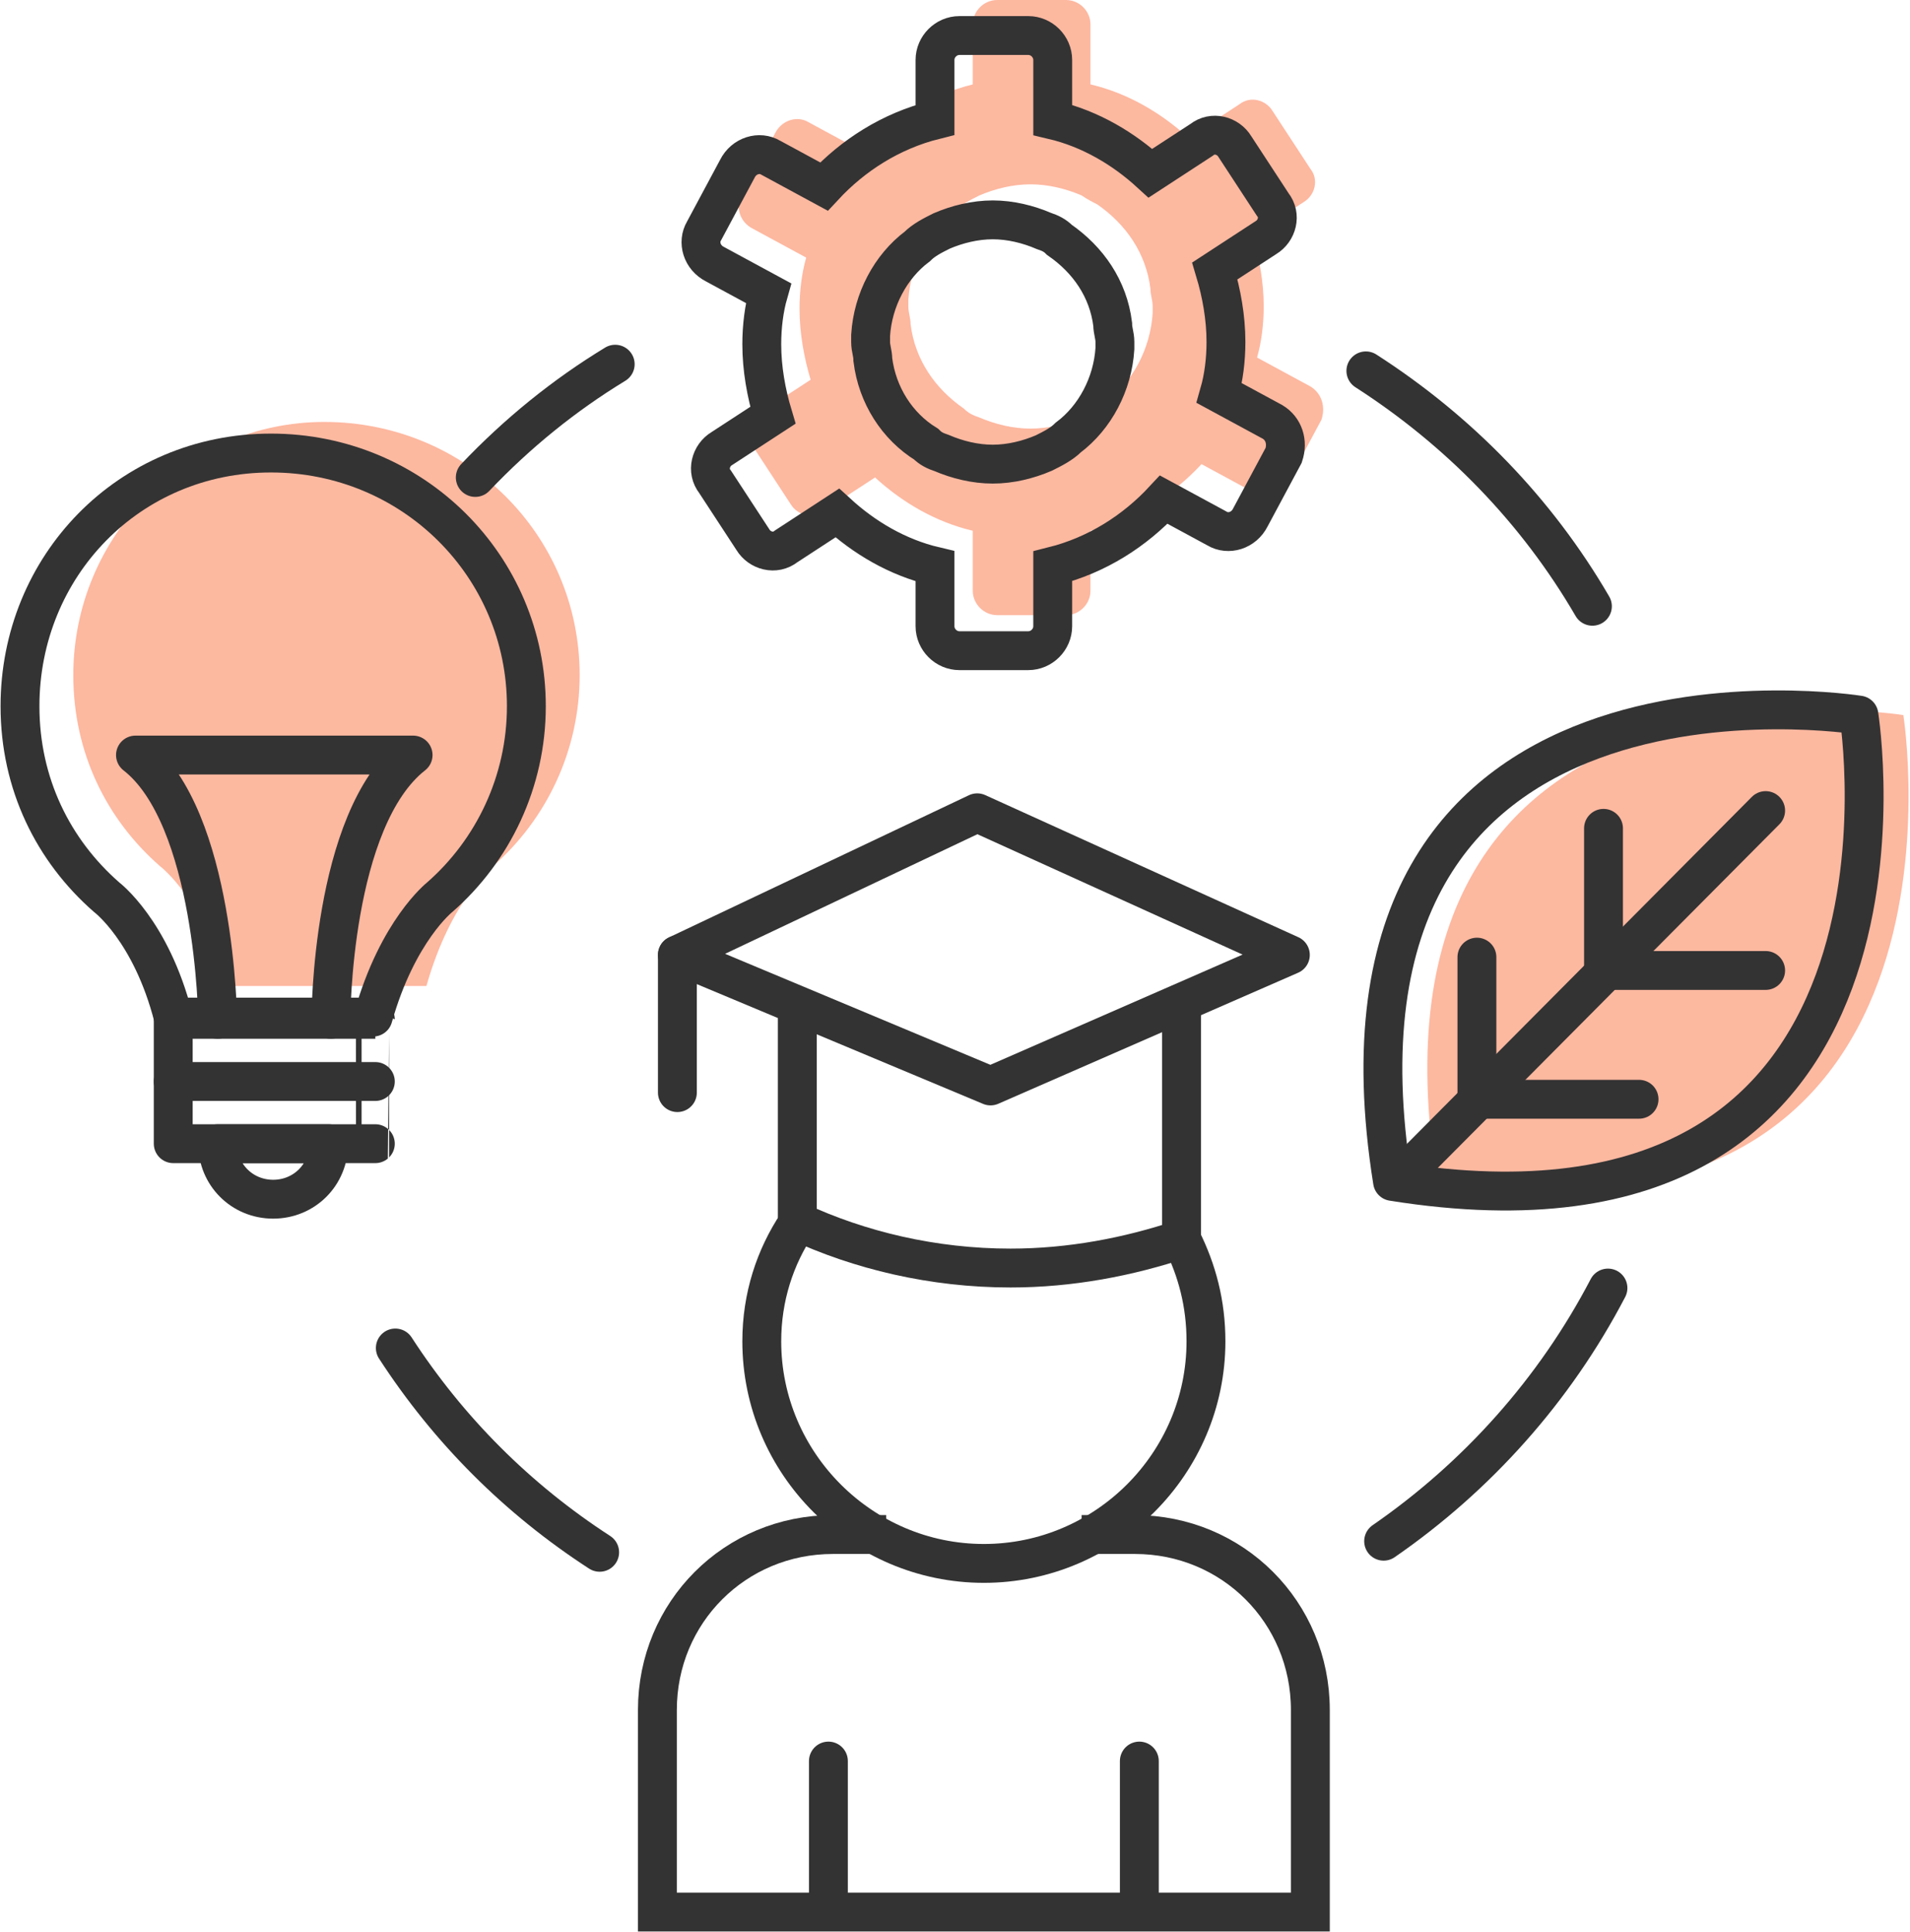
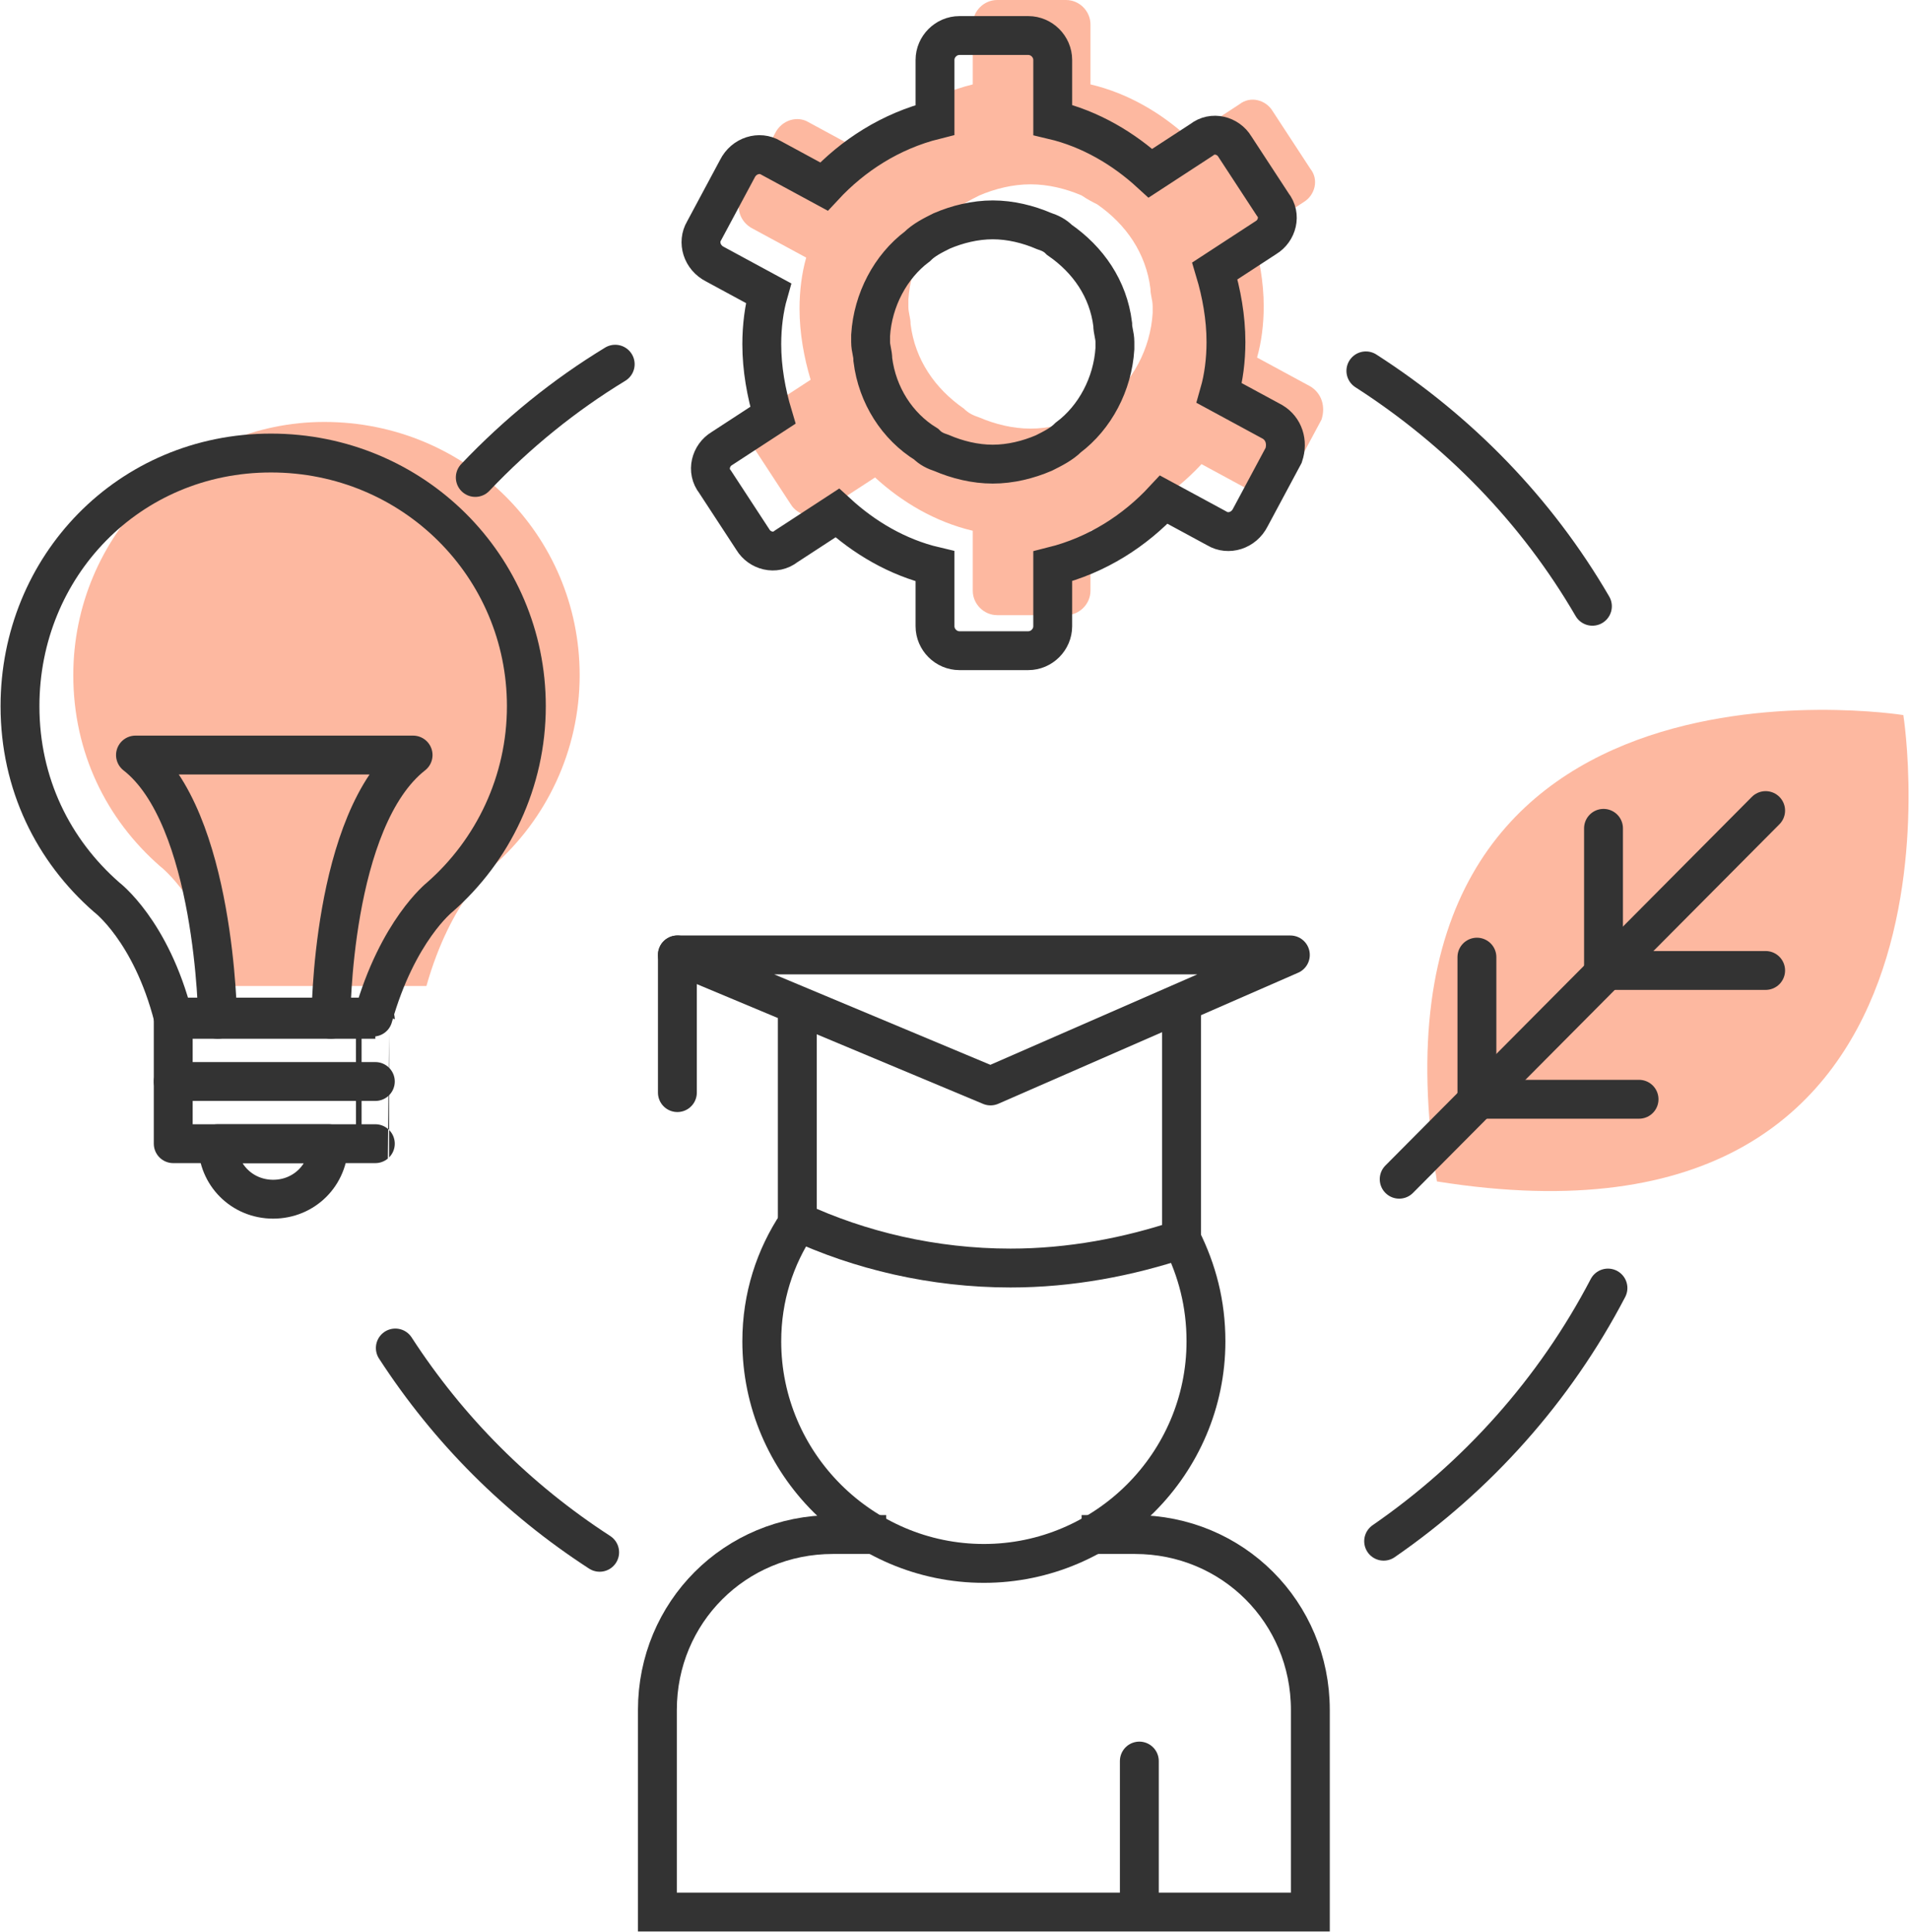
<svg xmlns="http://www.w3.org/2000/svg" version="1.1" id="Layer_1" x="0px" y="0px" viewBox="0 0 86 87" style="enable-background:new 0 0 86 87;" xml:space="preserve">
  <style type="text/css">
	.st0{opacity:0.5;fill:#FA4F12;fill-opacity:0.8;}
	.st1{fill:none;stroke:#333333;stroke-width:1.75;stroke-miterlimit:10;}
	.st2{fill:none;stroke:#333333;stroke-width:1.75;stroke-linecap:round;stroke-linejoin:round;}
</style>
  <path class="st0" d="M7.2,39c0,0,2,1.5,3,5.4h9c1.1-3.9,3-5.4,3-5.4c2.4-2.1,3.9-5.2,3.9-8.6C26.1,24.1,21,19,14.6,19  C8.4,19,3.3,24.1,3.3,30.4C3.3,33.9,4.8,36.9,7.2,39z" />
  <path class="st0" d="M85.7,32.2c0,0-25-4-21,21C89.7,57.2,85.7,32.2,85.7,32.2z" />
  <path class="st0" d="M59,17.4l-2.4-1.3c0.2-0.7,0.3-1.5,0.3-2.3c0-1.1-0.2-2.2-0.5-3.2l2.3-1.5c0.5-0.3,0.7-1,0.3-1.5L57.3,5  c-0.3-0.5-1-0.7-1.5-0.3l-2.3,1.5c-1.2-1.1-2.7-2-4.4-2.4V1.1C49.1,0.5,48.6,0,48,0h-3.1c-0.6,0-1.1,0.5-1.1,1.1v2.7  c-2,0.5-3.7,1.6-5,3l-2.4-1.3c-0.5-0.3-1.2-0.1-1.5,0.5l-1.5,2.8c-0.3,0.5-0.1,1.2,0.5,1.5l2.4,1.3c-0.2,0.7-0.3,1.5-0.3,2.3  c0,1.1,0.2,2.2,0.5,3.2l-2.3,1.5c-0.5,0.3-0.7,1-0.3,1.5l1.7,2.6c0.3,0.5,1,0.7,1.5,0.3l2.3-1.5c1.2,1.1,2.7,2,4.4,2.4v2.7  c0,0.6,0.5,1.1,1.1,1.1H48c0.6,0,1.1-0.5,1.1-1.1v-2.7c2-0.5,3.7-1.6,5-3l2.4,1.3c0.5,0.3,1.2,0.1,1.5-0.5l1.5-2.8  C59.7,18.3,59.5,17.7,59,17.4L59,17.4z M48.7,18.8c-0.7,0.3-1.5,0.5-2.3,0.5s-1.6-0.2-2.3-0.5c-0.3-0.1-0.5-0.2-0.7-0.4  c-1.3-0.9-2.2-2.2-2.4-3.8c0-0.3-0.1-0.5-0.1-0.8c0-0.1,0-0.2,0-0.3c0.1-1.6,0.9-3.1,2.1-4c0.3-0.3,0.7-0.5,1.1-0.7  c0.7-0.3,1.5-0.5,2.3-0.5s1.6,0.2,2.3,0.5C49,9,49.2,9.1,49.4,9.2c1.3,0.9,2.2,2.2,2.4,3.8c0,0.3,0.1,0.5,0.1,0.8c0,0.1,0,0.2,0,0.3  c-0.1,1.6-0.9,3.1-2.1,4C49.5,18.4,49.1,18.7,48.7,18.8L48.7,18.8z" />
  <path class="st1" d="M53.2,55.8c0.7,1.4,1.1,2.9,1.1,4.6c0,5.5-4.5,10-10,10s-10-4.5-10-10c0-2,0.6-3.8,1.6-5.3" />
  <path class="st1" d="M35.9,45.4V55c2.8,1.3,6.1,2.1,9.6,2.1c2.7,0,5.3-0.5,7.7-1.3v-11" />
-   <path class="st2" d="M44.6,48.9L30.5,43L44,36.6L58.1,43L44.6,48.9z" />
+   <path class="st2" d="M44.6,48.9L30.5,43L58.1,43L44.6,48.9z" />
  <path class="st1" d="M57.3,19l-2.4-1.3c0.2-0.7,0.3-1.5,0.3-2.3c0-1.1-0.2-2.2-0.5-3.2l2.3-1.5c0.5-0.3,0.7-1,0.3-1.5l-1.7-2.6  c-0.3-0.5-1-0.7-1.5-0.3l-2.3,1.5c-1.2-1.1-2.7-2-4.4-2.4V2.7c0-0.6-0.5-1.1-1.1-1.1h-3.1c-0.6,0-1.1,0.5-1.1,1.1v2.7  c-2,0.5-3.7,1.6-5,3l-2.4-1.3c-0.5-0.3-1.2-0.1-1.5,0.5l-1.5,2.8c-0.3,0.5-0.1,1.2,0.5,1.5l2.4,1.3c-0.2,0.7-0.3,1.5-0.3,2.3  c0,1.1,0.2,2.2,0.5,3.2l-2.3,1.5c-0.5,0.3-0.7,1-0.3,1.5l1.7,2.6c0.3,0.5,1,0.7,1.5,0.3l2.3-1.5c1.2,1.1,2.7,2,4.4,2.4v2.7  c0,0.6,0.5,1.1,1.1,1.1h3.1c0.6,0,1.1-0.5,1.1-1.1v-2.7c2-0.5,3.7-1.6,5-3l2.4,1.3c0.5,0.3,1.2,0.1,1.5-0.5l1.5-2.8  C58,19.9,57.8,19.3,57.3,19L57.3,19z M47,20.4c-0.7,0.3-1.5,0.5-2.3,0.5s-1.6-0.2-2.3-0.5c-0.3-0.1-0.5-0.2-0.7-0.4  c-1.3-0.8-2.2-2.2-2.4-3.8c0-0.3-0.1-0.5-0.1-0.8c0-0.1,0-0.2,0-0.3c0.1-1.6,0.9-3.1,2.1-4c0.3-0.3,0.7-0.5,1.1-0.7  c0.7-0.3,1.5-0.5,2.3-0.5s1.6,0.2,2.3,0.5c0.3,0.1,0.5,0.2,0.7,0.4c1.3,0.9,2.2,2.2,2.4,3.8c0,0.3,0.1,0.5,0.1,0.8  c0,0.1,0,0.2,0,0.3c-0.1,1.6-0.9,3.1-2.1,4C47.8,20,47.4,20.2,47,20.4L47,20.4z" />
  <path class="st2" d="M4.8,40.4c0,0,2,1.5,3,5.4h9c1.1-3.9,3-5.4,3-5.4c2.4-2.1,3.9-5.2,3.9-8.6c0-6.3-5.1-11.4-11.5-11.4  S0.9,25.5,0.9,31.8C0.9,35.3,2.4,38.3,4.8,40.4z" />
  <path class="st2" d="M16.9,45.9H7.8v5.6h9.1C16.9,51.5,16.9,45.9,16.9,45.9z" />
  <path class="st2" d="M9.8,51.5c0,1.4,1.1,2.5,2.5,2.5s2.5-1.1,2.5-2.5H9.8z" />
  <path class="st2" d="M7.8,48.7h9.1" />
  <path class="st2" d="M14.9,45.9c0,0,0-9,3.7-11.9H6.1c3.6,2.8,3.7,11.9,3.7,11.9" />
-   <path class="st2" d="M83.7,32.2c0,0-25-4-21,21C87.7,57.2,83.7,32.2,83.7,32.2z" />
  <path class="st2" d="M79.5,36.5L63,53.1" />
  <path class="st2" d="M66.5,43.1v6.4h7.3" />
  <path class="st2" d="M72.2,37.3v6.4h7.3" />
  <path class="st2" d="M27,69.9c-3.7-2.4-6.8-5.5-9.2-9.2" />
  <path class="st2" d="M72.4,58c-2.4,4.6-5.9,8.5-10.1,11.4" />
  <path class="st2" d="M61.5,16.7c4.2,2.7,7.7,6.3,10.2,10.6" />
  <path class="st2" d="M21.4,21.5c1.9-2,4-3.7,6.3-5.1" />
  <path class="st1" d="M39.9,69.1h-2.4c-4.4,0-7.9,3.5-7.9,7.9v9.1H59V77c0-4.4-3.5-7.9-7.9-7.9h-2.4" />
-   <path class="st2" d="M37.3,79.3v6.1" />
  <path class="st2" d="M51.3,79.3v6.1" />
  <path class="st2" d="M30.5,43v6.2" />
</svg>